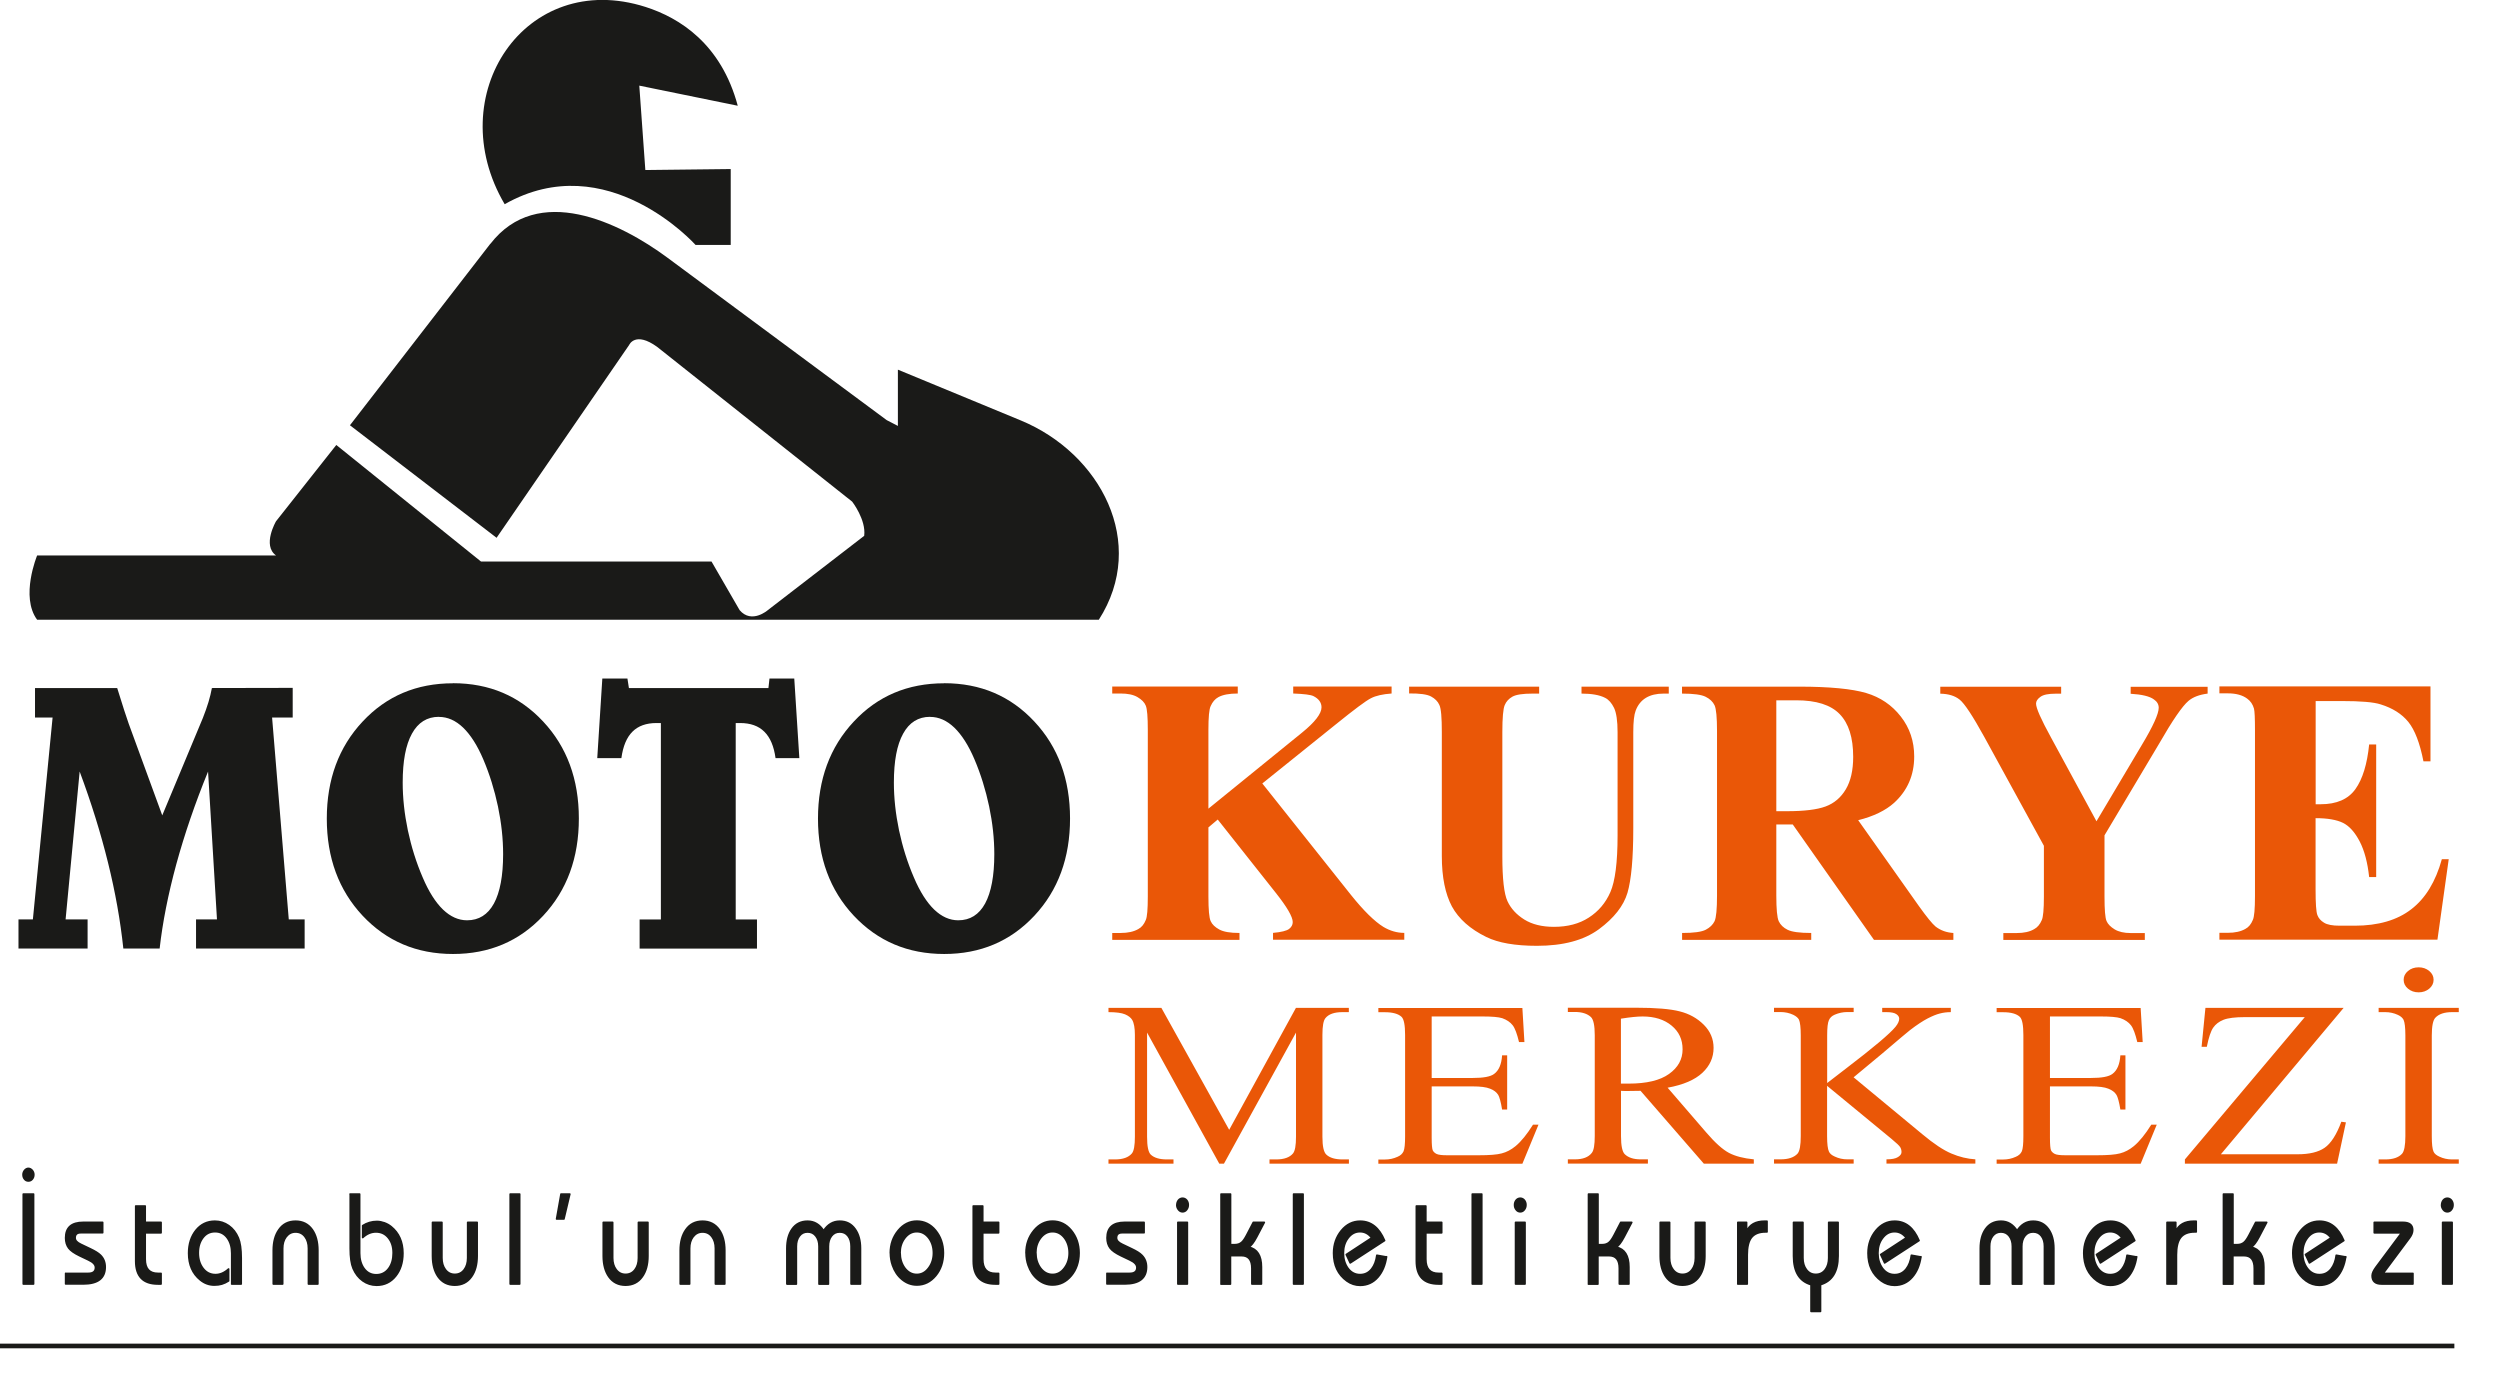
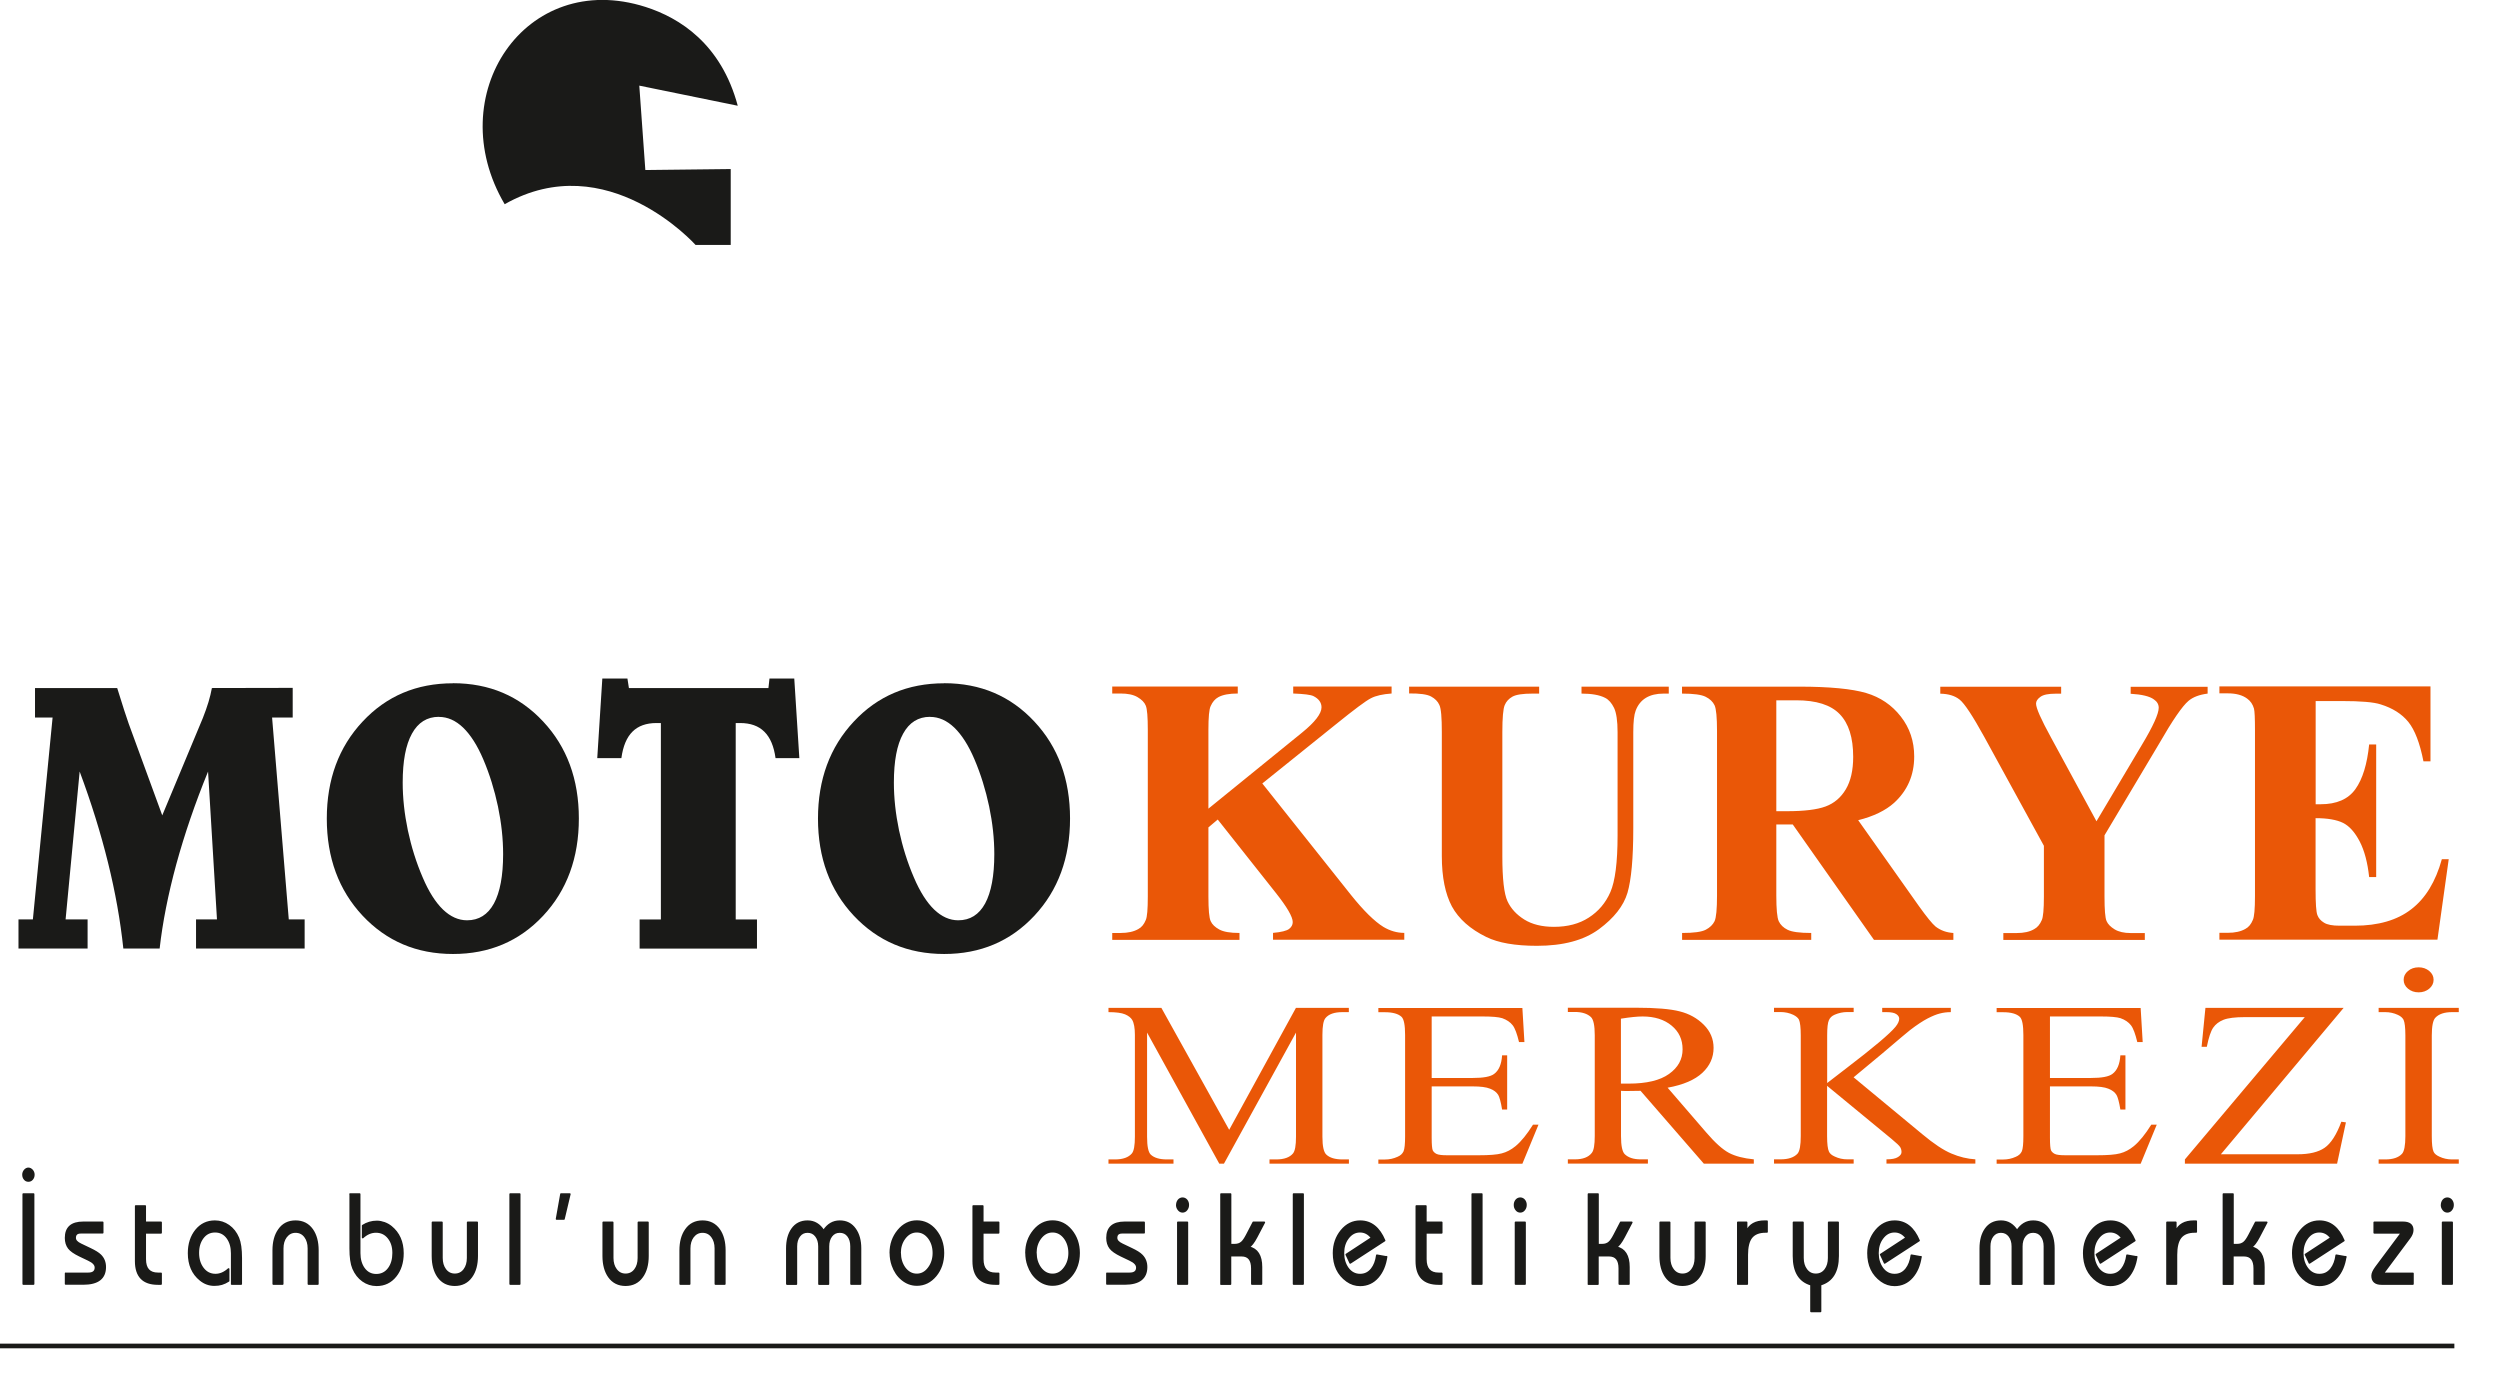
<svg xmlns="http://www.w3.org/2000/svg" id="katman_1" data-name="katman 1" viewBox="0 0 305.69 169.23">
  <defs>
    <style>
      .cls-1, .cls-2 {
        fill: #1a1a18;
      }

      .cls-3 {
        stroke-miterlimit: 22.93;
        stroke-width: .57px;
      }

      .cls-3, .cls-4 {
        fill: none;
        stroke: #1a1a18;
      }

      .cls-2 {
        fill-rule: evenodd;
      }

      .cls-4 {
        stroke-linecap: round;
        stroke-linejoin: round;
        stroke-width: .21px;
      }

      .cls-5 {
        fill: #ea5707;
      }
    </style>
  </defs>
  <path class="cls-2" d="M89.35,20.68v9.27h-4.3s-10.81-12.1-23.34-4.98c-7.84-13.3,2.51-28.82,17.23-24.12,4.16,1.33,9.24,4.51,11.27,12.08l-12.04-2.46.74,10.32,10.44-.12Z" />
-   <path class="cls-2" d="M59.96,29.8l-17.17,22.2,17.93,13.76,16.21-23.58s.74-1.72,3.44.25l23.83,18.91s1.72,2.21,1.47,4.18l-11.79,9.09s-1.97,1.72-3.44,0l-3.44-5.95h-28.19l-17.69-14.25-7.37,9.33s-1.72,2.95,0,4.18H4.54s-2.09,5.04,0,7.86h129.82c6.03-9.41.19-20.35-9.54-24.37l-15.03-6.21v6.88l-1.37-.71-26.78-19.84c-5.91-4.38-15.9-9.19-21.68-1.71" />
  <path class="cls-4" d="M298.56,147.33c0-.23.07-.42.2-.58.13-.15.3-.23.49-.23s.36.08.49.23c.13.16.2.35.2.58s-.07.43-.2.59c-.13.17-.3.25-.49.25s-.36-.08-.49-.25c-.14-.17-.21-.36-.21-.59ZM298.68,157v-7.53h1.15v7.53h-1.15ZM293.82,149.47c.79,0,1.19.31,1.19.93,0,.31-.13.64-.38.97l-3.23,4.34h3.64v1.29h-3.84c-.76,0-1.14-.34-1.14-1.01,0-.28.16-.63.47-1.05l3.13-4.2h-3.34v-1.27h3.51ZM286.82,153.67c-.15,1.03-.5,1.86-1.05,2.49-.58.67-1.31,1-2.17,1-.59,0-1.13-.18-1.62-.53-1.08-.78-1.62-1.91-1.62-3.4,0-1.07.32-1.99.95-2.76.63-.76,1.39-1.14,2.3-1.14,1.33,0,2.32.79,2.98,2.36l-4.2,2.73-.48-1.02,3.12-2.04c-.39-.51-.87-.76-1.43-.76-.6,0-1.09.27-1.48.8-.37.5-.56,1.11-.56,1.83s.19,1.33.56,1.84c.39.53.89.79,1.49.79s1.05-.23,1.42-.69c.33-.42.55-.98.64-1.68l1.17.21ZM271.88,157v-10.99h1.15v6.19h.51c.36,0,.65-.1.88-.31.17-.15.37-.44.59-.86l.81-1.56h1.34l-.94,1.79c-.34.65-.66,1.06-.95,1.24,1.03.22,1.54,1.03,1.54,2.43v2.07h-1.16v-1.9c0-1.05-.42-1.57-1.27-1.57h-1.36v3.48h-1.15ZM264.98,157v-7.53h1.06v1.11c.37-.84,1.11-1.25,2.2-1.25h.3v1.3h-.18c-.8,0-1.38.24-1.74.71-.33.44-.5,1.14-.5,2.1v3.56h-1.15ZM261.26,153.67c-.15,1.03-.5,1.86-1.05,2.49-.58.67-1.31,1-2.17,1-.59,0-1.13-.18-1.62-.53-1.08-.78-1.62-1.91-1.62-3.4,0-1.07.32-1.99.95-2.76.63-.76,1.39-1.14,2.3-1.14,1.33,0,2.32.79,2.98,2.36l-4.2,2.73-.48-1.02,3.11-2.04c-.39-.51-.87-.76-1.43-.76-.6,0-1.09.27-1.48.8-.38.5-.56,1.11-.56,1.83s.19,1.33.55,1.84c.39.53.89.79,1.49.79s1.05-.23,1.42-.69c.33-.42.55-.98.64-1.68l1.17.21ZM242.15,157v-4.35c0-.98.21-1.76.63-2.36.45-.64,1.08-.96,1.9-.96s1.46.39,1.96,1.16c.5-.77,1.15-1.16,1.96-1.16s1.43.32,1.89.97c.43.61.64,1.39.64,2.35v4.35h-1.14v-4.61c0-.51-.12-.93-.37-1.26-.25-.33-.59-.49-1.02-.49s-.76.16-1.02.5c-.25.33-.37.75-.37,1.26v4.61h-1.14v-4.61c0-.51-.13-.93-.38-1.26-.25-.33-.6-.5-1.02-.5s-.76.16-1.02.5c-.25.33-.37.75-.37,1.26v4.61h-1.14ZM234.88,153.67c-.15,1.03-.5,1.86-1.05,2.49-.58.67-1.31,1-2.17,1-.59,0-1.13-.18-1.62-.53-1.08-.78-1.62-1.91-1.62-3.4,0-1.07.32-1.99.95-2.76.63-.76,1.39-1.14,2.3-1.14,1.33,0,2.32.79,2.98,2.36l-4.2,2.73-.48-1.02,3.12-2.04c-.39-.51-.87-.76-1.43-.76-.6,0-1.09.27-1.48.8-.38.5-.56,1.11-.56,1.83s.19,1.33.55,1.84c.39.53.89.79,1.49.79s1.05-.23,1.42-.69c.33-.42.55-.98.64-1.68l1.17.21ZM224.75,149.47v4.11c0,1.91-.72,3.08-2.15,3.5v3.27h-1.15v-3.27c-1.43-.41-2.14-1.57-2.14-3.5v-4.11h1.14v4.35c0,.57.14,1.05.42,1.42.29.4.68.59,1.16.59s.87-.19,1.16-.58c.28-.37.42-.85.42-1.43v-4.35h1.14ZM212.5,157v-7.53h1.06v1.11c.37-.84,1.11-1.25,2.2-1.25h.3v1.3h-.18c-.8,0-1.38.24-1.74.71-.33.44-.5,1.14-.5,2.1v3.56h-1.15ZM208.46,149.47v4.11c0,1.04-.23,1.89-.69,2.53-.49.69-1.17,1.03-2.04,1.03s-1.55-.34-2.04-1.03c-.45-.64-.68-1.49-.68-2.53v-4.11h1.14v4.35c0,.57.14,1.05.42,1.42.29.39.68.59,1.16.59s.87-.19,1.16-.58c.28-.37.42-.85.42-1.43v-4.35h1.14ZM194.24,157v-10.99h1.15v6.19h.51c.36,0,.66-.1.88-.31.17-.15.37-.44.59-.86l.81-1.56h1.34l-.94,1.79c-.34.65-.66,1.06-.95,1.24,1.03.22,1.54,1.03,1.54,2.43v2.07h-1.16v-1.9c0-1.05-.42-1.57-1.27-1.57h-1.36v3.48h-1.15ZM185.2,147.33c0-.23.07-.42.2-.58.13-.15.3-.23.49-.23s.36.08.49.23c.13.16.2.35.2.58s-.07.43-.2.59c-.13.17-.3.25-.49.25s-.36-.08-.49-.25c-.14-.17-.2-.36-.2-.59ZM185.32,157v-7.53h1.15v7.53h-1.15ZM180.03,157v-10.99h1.15v10.99h-1.15ZM173.19,147.47h1.15v2h1.94v1.27h-1.94v3.23c0,1.16.52,1.74,1.57,1.74h.37v1.29h-.38c-1.81,0-2.71-.93-2.71-2.8v-6.73ZM169.54,153.67c-.15,1.03-.5,1.86-1.05,2.49-.58.67-1.31,1-2.18,1-.59,0-1.13-.18-1.62-.53-1.08-.78-1.62-1.91-1.62-3.4,0-1.07.32-1.99.95-2.76.63-.76,1.39-1.14,2.3-1.14,1.33,0,2.32.79,2.98,2.36l-4.2,2.73-.48-1.02,3.11-2.04c-.39-.51-.87-.76-1.43-.76-.6,0-1.09.27-1.48.8-.38.5-.56,1.11-.56,1.83s.19,1.33.55,1.84c.39.53.89.79,1.49.79s1.05-.23,1.42-.69c.33-.42.55-.98.64-1.68l1.17.21ZM158.18,157v-10.99h1.15v10.99h-1.15ZM149.31,157v-10.99h1.15v6.19h.51c.36,0,.65-.1.88-.31.17-.15.37-.44.59-.86l.81-1.56h1.34l-.94,1.79c-.34.65-.66,1.06-.95,1.24,1.03.22,1.54,1.03,1.54,2.43v2.07h-1.16v-1.9c0-1.05-.42-1.57-1.27-1.57h-1.36v3.48h-1.15ZM143.91,147.33c0-.23.07-.42.2-.58.13-.15.3-.23.49-.23s.36.08.49.23c.13.16.2.35.2.58s-.07.43-.2.59c-.13.17-.3.25-.49.25s-.35-.08-.49-.25c-.14-.17-.21-.36-.21-.59ZM144.03,157v-7.53h1.15v7.53h-1.15ZM135.37,155.71h2.76c.59,0,.89-.24.89-.72,0-.35-.28-.66-.86-.93l-1.09-.52c-.64-.31-1.09-.62-1.33-.94-.24-.32-.37-.73-.37-1.23,0-1.27.72-1.9,2.15-1.9h2.37v1.26h-2.68c-.46,0-.69.21-.69.64,0,.3.23.56.7.78l1.15.55c.59.28,1.01.54,1.25.79.38.38.57.86.57,1.44,0,1.37-.89,2.06-2.68,2.06h-2.15v-1.29ZM125.46,153.22c0-1.07.32-1.98.96-2.76.63-.76,1.39-1.14,2.28-1.14s1.67.37,2.29,1.12c.63.77.95,1.69.95,2.77s-.31,2.03-.94,2.78c-.63.75-1.39,1.13-2.3,1.13-.66,0-1.26-.22-1.8-.66-.54-.44-.93-1.02-1.18-1.74-.17-.48-.25-.99-.25-1.51ZM126.66,153.21c0,.7.19,1.31.56,1.83.4.53.89.8,1.48.8s1.08-.27,1.47-.81c.38-.51.57-1.12.57-1.82s-.19-1.32-.56-1.82c-.4-.53-.89-.79-1.48-.79s-1.08.27-1.48.8c-.38.51-.57,1.11-.57,1.81ZM119.01,147.47h1.15v2h1.94v1.27h-1.94v3.23c0,1.16.52,1.74,1.57,1.74h.37v1.29h-.38c-1.81,0-2.71-.93-2.71-2.8v-6.73ZM108.87,153.22c0-1.07.32-1.98.96-2.76.63-.76,1.39-1.14,2.28-1.14s1.67.37,2.29,1.12c.63.77.95,1.69.95,2.77s-.31,2.03-.94,2.78c-.63.75-1.39,1.13-2.3,1.13-.66,0-1.26-.22-1.8-.66-.54-.44-.93-1.02-1.18-1.74-.17-.48-.25-.99-.25-1.51ZM110.06,153.21c0,.7.19,1.31.56,1.83.4.53.89.8,1.48.8s1.08-.27,1.47-.81c.38-.51.57-1.12.57-1.82s-.19-1.32-.56-1.82c-.4-.53-.89-.79-1.48-.79s-1.08.27-1.48.8c-.38.51-.57,1.11-.57,1.81ZM96.22,157v-4.35c0-.98.21-1.76.63-2.36.45-.64,1.08-.96,1.9-.96s1.46.39,1.96,1.16c.5-.77,1.15-1.16,1.97-1.16s1.43.32,1.89.97c.43.61.64,1.39.64,2.35v4.35h-1.14v-4.61c0-.51-.12-.93-.37-1.26-.25-.33-.59-.49-1.02-.49s-.76.16-1.02.5c-.25.33-.37.75-.37,1.26v4.61h-1.14v-4.61c0-.51-.13-.93-.38-1.26-.25-.33-.59-.5-1.02-.5s-.76.16-1.01.5c-.25.33-.37.75-.37,1.26v4.61h-1.14ZM83.18,157v-4.11c0-1.04.23-1.89.69-2.53.48-.69,1.17-1.03,2.03-1.03s1.55.34,2.04,1.03c.45.64.68,1.49.68,2.53v4.11h-1.14v-4.35c0-.58-.14-1.06-.42-1.43-.29-.39-.68-.58-1.16-.58s-.86.2-1.16.59c-.28.37-.42.85-.42,1.42v4.35h-1.14ZM79.22,149.47v4.11c0,1.04-.23,1.89-.69,2.53-.49.69-1.17,1.03-2.04,1.03s-1.55-.34-2.04-1.03c-.45-.64-.68-1.49-.68-2.53v-4.11h1.14v4.35c0,.57.14,1.05.42,1.42.29.39.68.59,1.16.59s.87-.19,1.16-.58c.28-.37.42-.85.42-1.43v-4.35h1.14ZM68.06,149.05l.54-3.04h1.07l-.72,3.04h-.88ZM62.39,157v-10.99h1.15v10.99h-1.15ZM58.34,149.47v4.11c0,1.04-.23,1.89-.69,2.53-.49.69-1.17,1.03-2.04,1.03s-1.55-.34-2.04-1.03c-.45-.64-.68-1.49-.68-2.53v-4.11h1.14v4.35c0,.57.14,1.05.42,1.42.29.39.68.59,1.16.59s.87-.19,1.16-.58c.28-.37.42-.85.42-1.43v-4.35h1.14ZM42.81,146.01h1.16v7.22c0,.75.18,1.38.53,1.87.38.52.88.78,1.51.78s1.15-.26,1.53-.78c.36-.49.54-1.12.54-1.89s-.19-1.36-.58-1.85c-.39-.49-.9-.73-1.53-.73-.58,0-1.12.23-1.62.69v-1.45c.53-.34,1.11-.51,1.74-.51.29,0,.59.06.91.17.3.11.57.26.82.46.96.78,1.44,1.86,1.44,3.25,0,1.12-.29,2.06-.88,2.79-.6.75-1.38,1.12-2.33,1.12-.62,0-1.18-.18-1.69-.54-.51-.36-.9-.86-1.18-1.51-.23-.54-.35-1.36-.35-2.45v-6.62ZM33.42,157v-4.11c0-1.04.23-1.89.69-2.53.48-.69,1.16-1.03,2.03-1.03s1.55.34,2.04,1.03c.45.64.68,1.49.68,2.53v4.11h-1.14v-4.35c0-.58-.14-1.06-.42-1.43-.29-.39-.68-.58-1.16-.58s-.86.2-1.16.59c-.28.37-.42.85-.42,1.42v4.35h-1.14ZM28.34,157v-3.75c0-.76-.18-1.38-.53-1.87-.37-.52-.88-.78-1.51-.78s-1.13.25-1.51.76c-.36.48-.55,1.09-.55,1.84s.19,1.38.57,1.88c.39.52.91.78,1.54.78.56,0,1.1-.23,1.6-.69v1.45c-.28.18-.56.31-.83.39-.27.08-.58.12-.91.12-.63,0-1.21-.21-1.72-.63-.95-.77-1.42-1.86-1.42-3.27,0-1.12.3-2.05.89-2.79.6-.74,1.37-1.11,2.32-1.11.61,0,1.18.18,1.69.54.51.36.9.86,1.17,1.5.23.55.35,1.37.35,2.47v3.16h-1.16ZM16.6,147.47h1.15v2h1.94v1.27h-1.94v3.23c0,1.16.52,1.74,1.57,1.74h.37v1.29h-.38c-1.81,0-2.71-.93-2.71-2.8v-6.73ZM8.03,155.71h2.76c.59,0,.89-.24.89-.72,0-.35-.28-.66-.86-.93l-1.09-.52c-.64-.31-1.09-.62-1.33-.94-.24-.32-.37-.73-.37-1.23,0-1.27.71-1.9,2.15-1.9h2.37v1.26h-2.68c-.46,0-.69.21-.69.64,0,.3.23.56.7.78l1.15.55c.59.28,1.01.54,1.26.79.38.38.57.86.57,1.44,0,1.37-.89,2.06-2.68,2.06h-2.15v-1.29ZM2.82,143.63c0-.2.07-.37.2-.53.13-.15.29-.23.45-.23s.32.08.46.23c.13.15.2.33.2.53,0,.22-.06.4-.19.55-.12.15-.28.22-.47.22s-.34-.07-.46-.22c-.13-.15-.19-.33-.19-.55ZM2.85,157v-10.99h1.25v10.99h-1.25Z" />
  <path class="cls-1" d="M298.56,147.33c0-.23.07-.42.2-.58.13-.15.3-.23.49-.23s.36.08.49.23c.13.16.2.35.2.58s-.07.43-.2.59c-.13.16-.3.25-.49.25s-.35-.08-.49-.25c-.14-.17-.21-.36-.21-.59M298.68,157v-7.53h1.15v7.53h-1.15ZM293.82,149.47c.79,0,1.19.31,1.19.93,0,.31-.13.64-.38.97l-3.23,4.34h3.64v1.29h-3.84c-.76,0-1.14-.34-1.14-1.01,0-.28.16-.63.47-1.05l3.13-4.2h-3.34v-1.27h3.51ZM286.82,153.67c-.15,1.03-.5,1.86-1.05,2.49-.58.67-1.31,1-2.17,1-.59,0-1.13-.17-1.62-.53-1.08-.78-1.62-1.91-1.62-3.4,0-1.07.32-1.99.95-2.76.63-.76,1.39-1.14,2.3-1.14,1.33,0,2.32.79,2.98,2.36l-4.2,2.73-.48-1.02,3.12-2.04c-.39-.51-.87-.76-1.43-.76-.6,0-1.09.27-1.48.8-.38.5-.56,1.11-.56,1.83s.19,1.33.56,1.84c.39.53.89.79,1.49.79s1.05-.23,1.42-.69c.33-.42.55-.98.64-1.68l1.17.21ZM271.88,157v-10.99h1.15v6.19h.51c.36,0,.65-.1.88-.31.17-.15.37-.44.59-.86l.81-1.56h1.34l-.94,1.79c-.34.65-.66,1.06-.95,1.24,1.03.22,1.54,1.03,1.54,2.43v2.07h-1.16v-1.9c0-1.05-.42-1.58-1.27-1.58h-1.36v3.48h-1.15ZM264.98,157v-7.53h1.06v1.11c.37-.84,1.11-1.25,2.2-1.25h.3v1.3h-.18c-.8,0-1.38.24-1.74.71-.33.44-.5,1.14-.5,2.1v3.56h-1.15ZM261.26,153.67c-.15,1.03-.5,1.86-1.05,2.49-.58.67-1.31,1-2.17,1-.59,0-1.13-.17-1.62-.53-1.08-.78-1.62-1.91-1.62-3.4,0-1.07.32-1.99.95-2.76.63-.76,1.39-1.14,2.3-1.14,1.33,0,2.32.79,2.98,2.36l-4.2,2.73-.48-1.02,3.12-2.04c-.39-.51-.87-.76-1.43-.76-.6,0-1.09.27-1.48.8-.38.5-.56,1.11-.56,1.83s.19,1.33.55,1.84c.39.53.89.79,1.49.79s1.05-.23,1.42-.69c.33-.42.55-.98.64-1.68l1.17.21ZM242.15,157v-4.35c0-.98.21-1.76.63-2.36.45-.64,1.09-.96,1.9-.96s1.46.39,1.96,1.16c.5-.77,1.15-1.16,1.96-1.16s1.43.32,1.89.97c.43.61.64,1.39.64,2.35v4.35h-1.14v-4.61c0-.51-.12-.93-.37-1.26-.25-.33-.59-.5-1.02-.5s-.76.17-1.02.5c-.25.33-.37.75-.37,1.26v4.61h-1.14v-4.61c0-.51-.13-.93-.38-1.26-.25-.33-.6-.5-1.02-.5s-.76.17-1.02.5c-.25.33-.37.75-.37,1.26v4.61h-1.14ZM234.88,153.67c-.15,1.03-.5,1.86-1.05,2.49-.58.67-1.31,1-2.17,1-.59,0-1.13-.17-1.62-.53-1.08-.78-1.62-1.91-1.62-3.4,0-1.07.32-1.99.95-2.76.63-.76,1.39-1.14,2.3-1.14,1.33,0,2.32.79,2.98,2.36l-4.2,2.73-.48-1.02,3.12-2.04c-.39-.51-.87-.76-1.43-.76-.6,0-1.09.27-1.48.8-.38.5-.56,1.11-.56,1.83s.19,1.33.55,1.84c.39.53.89.79,1.49.79s1.05-.23,1.42-.69c.33-.42.55-.98.64-1.68l1.17.21ZM224.75,149.47v4.11c0,1.91-.72,3.08-2.15,3.5v3.27h-1.15v-3.27c-1.43-.41-2.14-1.57-2.14-3.5v-4.11h1.14v4.35c0,.57.14,1.05.42,1.42.29.4.68.59,1.16.59s.87-.19,1.16-.58c.28-.37.42-.85.42-1.43v-4.35h1.14ZM212.5,157v-7.53h1.06v1.11c.37-.84,1.11-1.25,2.2-1.25h.3v1.3h-.18c-.8,0-1.38.24-1.74.71-.33.44-.5,1.14-.5,2.1v3.56h-1.15ZM208.46,149.47v4.11c0,1.04-.23,1.89-.69,2.53-.49.69-1.17,1.03-2.04,1.03s-1.55-.34-2.04-1.03c-.45-.64-.68-1.49-.68-2.53v-4.11h1.14v4.35c0,.57.14,1.05.42,1.42.29.39.68.59,1.16.59s.87-.19,1.16-.58c.28-.37.42-.85.42-1.43v-4.35h1.14ZM194.24,157v-10.99h1.15v6.19h.51c.36,0,.66-.1.88-.31.17-.15.37-.44.59-.86l.81-1.56h1.34l-.94,1.79c-.34.65-.66,1.06-.95,1.24,1.03.22,1.54,1.03,1.54,2.43v2.07h-1.16v-1.9c0-1.05-.42-1.58-1.27-1.58h-1.36v3.48h-1.15ZM185.2,147.33c0-.23.07-.42.2-.58.13-.15.3-.23.49-.23s.36.08.49.23c.13.16.2.35.2.58s-.07.43-.2.59c-.13.16-.3.25-.49.25s-.35-.08-.49-.25c-.14-.17-.2-.36-.2-.59ZM185.32,157v-7.53h1.15v7.53h-1.15ZM180.03,157v-10.99h1.15v10.99h-1.15ZM173.19,147.47h1.15v2h1.94v1.27h-1.94v3.23c0,1.16.52,1.74,1.57,1.74h.37v1.29h-.38c-1.81,0-2.71-.93-2.71-2.8v-6.73ZM169.54,153.67c-.15,1.03-.5,1.86-1.05,2.49-.58.67-1.31,1-2.17,1-.59,0-1.13-.17-1.62-.53-1.08-.78-1.62-1.91-1.62-3.4,0-1.07.32-1.99.95-2.76.63-.76,1.39-1.14,2.3-1.14,1.33,0,2.32.79,2.98,2.36l-4.2,2.73-.48-1.02,3.11-2.04c-.39-.51-.87-.76-1.43-.76-.6,0-1.09.27-1.48.8-.38.5-.56,1.11-.56,1.83s.19,1.33.55,1.84c.39.53.89.79,1.49.79s1.05-.23,1.42-.69c.33-.42.55-.98.64-1.68l1.17.21ZM158.18,157v-10.99h1.15v10.99h-1.15ZM149.31,157v-10.99h1.15v6.19h.51c.36,0,.65-.1.88-.31.17-.15.37-.44.59-.86l.81-1.56h1.34l-.94,1.79c-.34.65-.66,1.06-.95,1.24,1.03.22,1.54,1.03,1.54,2.43v2.07h-1.16v-1.9c0-1.05-.42-1.58-1.27-1.58h-1.36v3.48h-1.15ZM143.91,147.33c0-.23.07-.42.2-.58.13-.15.3-.23.49-.23s.36.08.49.23c.13.16.2.35.2.58s-.07.43-.2.59c-.13.16-.3.25-.49.25s-.35-.08-.49-.25c-.14-.17-.21-.36-.21-.59ZM144.03,157v-7.53h1.15v7.53h-1.15ZM135.37,155.71h2.76c.59,0,.89-.24.89-.72,0-.35-.28-.66-.86-.93l-1.09-.52c-.64-.31-1.09-.62-1.33-.94-.24-.32-.37-.73-.37-1.23,0-1.27.72-1.9,2.15-1.9h2.37v1.26h-2.68c-.46,0-.69.21-.69.64,0,.3.23.56.7.78l1.15.55c.59.28,1.01.55,1.25.79.38.38.57.86.57,1.44,0,1.37-.89,2.06-2.68,2.06h-2.15v-1.29ZM125.46,153.22c0-1.07.32-1.98.96-2.76.63-.76,1.39-1.14,2.28-1.14s1.67.37,2.29,1.12c.63.77.95,1.69.95,2.77s-.31,2.03-.94,2.78c-.63.75-1.39,1.13-2.3,1.13-.66,0-1.26-.22-1.8-.66-.54-.44-.93-1.02-1.18-1.74-.17-.48-.25-.99-.25-1.51ZM126.66,153.21c0,.7.19,1.31.56,1.83.4.53.89.8,1.48.8s1.08-.27,1.47-.81c.38-.51.57-1.12.57-1.82s-.19-1.32-.56-1.82c-.4-.53-.89-.79-1.48-.79s-1.08.27-1.48.8c-.38.51-.57,1.11-.57,1.81ZM119.01,147.47h1.15v2h1.94v1.27h-1.94v3.23c0,1.16.52,1.74,1.57,1.74h.37v1.29h-.38c-1.81,0-2.71-.93-2.71-2.8v-6.73ZM108.87,153.22c0-1.07.32-1.98.96-2.76.63-.76,1.39-1.14,2.28-1.14s1.67.37,2.29,1.12c.63.77.95,1.69.95,2.77s-.31,2.03-.94,2.78c-.63.75-1.39,1.13-2.3,1.13-.66,0-1.26-.22-1.8-.66-.54-.44-.93-1.02-1.18-1.74-.17-.48-.25-.99-.25-1.51ZM110.06,153.21c0,.7.19,1.31.56,1.83.4.53.89.8,1.48.8s1.08-.27,1.47-.81c.38-.51.57-1.12.57-1.82s-.19-1.32-.56-1.82c-.4-.53-.89-.79-1.48-.79s-1.08.27-1.48.8c-.38.51-.57,1.11-.57,1.81ZM96.22,157v-4.35c0-.98.21-1.76.63-2.36.45-.64,1.08-.96,1.9-.96s1.46.39,1.96,1.16c.5-.77,1.15-1.16,1.97-1.16s1.43.32,1.89.97c.43.61.64,1.39.64,2.35v4.35h-1.14v-4.61c0-.51-.12-.93-.37-1.26-.25-.33-.59-.5-1.02-.5s-.76.17-1.02.5c-.25.33-.37.75-.37,1.26v4.61h-1.14v-4.61c0-.51-.13-.93-.38-1.26-.25-.33-.6-.5-1.02-.5s-.76.17-1.02.5c-.25.33-.37.75-.37,1.26v4.61h-1.14ZM83.18,157v-4.11c0-1.04.23-1.89.69-2.53.49-.69,1.17-1.03,2.03-1.03s1.55.34,2.04,1.03c.45.64.68,1.49.68,2.53v4.11h-1.14v-4.35c0-.58-.14-1.06-.42-1.43-.29-.39-.68-.58-1.16-.58s-.86.2-1.16.59c-.28.37-.42.85-.42,1.42v4.35h-1.14ZM79.22,149.47v4.11c0,1.04-.23,1.89-.69,2.53-.49.69-1.17,1.03-2.04,1.03s-1.55-.34-2.04-1.03c-.45-.64-.68-1.49-.68-2.53v-4.11h1.14v4.35c0,.57.14,1.05.42,1.42.29.39.68.59,1.16.59s.87-.19,1.16-.58c.28-.37.42-.85.42-1.43v-4.35h1.14ZM68.06,149.05l.54-3.04h1.07l-.72,3.04h-.88ZM62.39,157v-10.99h1.15v10.99h-1.15ZM58.34,149.47v4.11c0,1.04-.23,1.89-.69,2.53-.49.69-1.17,1.03-2.04,1.03s-1.55-.34-2.04-1.03c-.45-.64-.68-1.49-.68-2.53v-4.11h1.14v4.35c0,.57.14,1.05.42,1.42.29.39.68.59,1.16.59s.87-.19,1.16-.58c.28-.37.42-.85.42-1.43v-4.35h1.14ZM42.81,146.01h1.16v7.22c0,.75.18,1.38.53,1.87.38.52.88.78,1.51.78s1.15-.26,1.53-.78c.36-.49.54-1.12.54-1.89s-.19-1.36-.58-1.86c-.39-.49-.9-.73-1.53-.73-.58,0-1.12.23-1.62.69v-1.45c.53-.34,1.11-.51,1.74-.51.29,0,.59.05.91.17.3.11.57.26.82.46.96.78,1.44,1.86,1.44,3.25,0,1.12-.29,2.06-.88,2.79-.6.75-1.38,1.12-2.33,1.12-.62,0-1.18-.18-1.69-.54-.51-.36-.9-.86-1.18-1.51-.23-.54-.35-1.36-.35-2.45v-6.62ZM33.42,157v-4.11c0-1.04.23-1.89.69-2.53.49-.69,1.16-1.03,2.03-1.03s1.55.34,2.04,1.03c.45.64.68,1.49.68,2.53v4.11h-1.14v-4.35c0-.58-.14-1.06-.42-1.43-.29-.39-.68-.58-1.16-.58s-.86.2-1.16.59c-.28.37-.42.85-.42,1.42v4.35h-1.14ZM28.34,157v-3.75c0-.76-.18-1.38-.54-1.87-.37-.52-.88-.78-1.51-.78s-1.13.25-1.51.76c-.37.48-.55,1.09-.55,1.84s.19,1.38.57,1.88c.39.52.9.78,1.54.78.56,0,1.1-.23,1.6-.69v1.45c-.28.18-.56.31-.83.39-.27.08-.57.12-.91.12-.63,0-1.21-.21-1.72-.63-.95-.77-1.42-1.86-1.42-3.27,0-1.12.3-2.05.89-2.79.6-.74,1.37-1.11,2.32-1.11.61,0,1.18.18,1.69.55.51.36.9.86,1.17,1.5.23.55.35,1.37.35,2.47v3.16h-1.16ZM16.6,147.47h1.15v2h1.94v1.27h-1.94v3.23c0,1.16.52,1.74,1.57,1.74h.37v1.29h-.38c-1.81,0-2.71-.93-2.71-2.8v-6.73ZM8.03,155.71h2.76c.6,0,.89-.24.89-.72,0-.35-.28-.66-.86-.93l-1.09-.52c-.64-.31-1.09-.62-1.33-.94-.24-.32-.37-.73-.37-1.23,0-1.27.71-1.9,2.15-1.9h2.37v1.26h-2.68c-.46,0-.69.21-.69.64,0,.3.23.56.7.78l1.15.55c.59.28,1.01.55,1.26.79.38.38.57.86.57,1.44,0,1.37-.89,2.06-2.68,2.06h-2.15v-1.29ZM2.82,143.63c0-.2.07-.38.2-.53.13-.15.29-.23.46-.23s.32.08.45.23c.13.15.2.33.2.53,0,.22-.06.4-.19.55-.12.15-.28.22-.47.22s-.34-.07-.47-.22c-.12-.15-.19-.33-.19-.55ZM2.85,157v-10.99h1.25v10.99h-1.25Z" />
  <line class="cls-3" y1="164.58" x2="300.11" y2="164.58" />
  <path class="cls-1" d="M115.45,83.54c4.44,0,8.11,1.56,11.02,4.68,2.92,3.12,4.37,7.08,4.37,11.87s-1.45,8.77-4.37,11.89c-2.91,3.11-6.58,4.67-11.02,4.67s-8.12-1.56-11.05-4.68c-2.92-3.12-4.38-7.08-4.38-11.87s1.46-8.75,4.38-11.87c2.92-3.13,6.6-4.68,11.05-4.68M113.73,87.65c-1.45,0-2.55.69-3.3,2.06-.76,1.37-1.13,3.36-1.13,5.98,0,1.88.21,3.82.63,5.84.43,2.02,1.03,3.94,1.82,5.77.74,1.74,1.57,3.04,2.48,3.92.91.87,1.89,1.31,2.94,1.31,1.45,0,2.54-.69,3.29-2.06.74-1.37,1.12-3.38,1.12-6.02,0-1.88-.21-3.82-.63-5.84-.43-2.02-1.02-3.94-1.8-5.77-.73-1.71-1.55-2.99-2.46-3.87-.91-.87-1.89-1.31-2.96-1.31ZM73.69,82.97h3.03l.18,1.16h17.06l.13-1.16h3.03l.62,9.73h-2.91c-.2-1.45-.65-2.52-1.37-3.23-.71-.71-1.7-1.06-2.96-1.06h-.54v24.02h2.6v3.56h-14.35v-3.56h2.6v-24.02h-.54c-1.25,0-2.23.35-2.93,1.05-.71.7-1.16,1.78-1.36,3.24h-2.95l.62-9.73ZM55.39,83.54c4.44,0,8.11,1.56,11.02,4.68,2.92,3.12,4.37,7.08,4.37,11.87s-1.45,8.77-4.37,11.89c-2.91,3.11-6.58,4.67-11.02,4.67s-8.12-1.56-11.05-4.68c-2.92-3.12-4.38-7.08-4.38-11.87s1.46-8.75,4.38-11.87c2.92-3.13,6.6-4.68,11.05-4.68ZM53.67,87.65c-1.45,0-2.55.69-3.3,2.06-.76,1.37-1.13,3.36-1.13,5.98,0,1.88.21,3.82.63,5.84.43,2.02,1.03,3.94,1.82,5.77.74,1.74,1.57,3.04,2.48,3.92.91.87,1.89,1.31,2.94,1.31,1.45,0,2.54-.69,3.29-2.06.74-1.37,1.12-3.38,1.12-6.02,0-1.88-.21-3.82-.63-5.84-.43-2.02-1.02-3.94-1.8-5.77-.73-1.71-1.55-2.99-2.46-3.87-.91-.87-1.89-1.31-2.96-1.31ZM4.28,84.13h10.05c.33,1.07.62,1.96.85,2.7.24.73.42,1.28.55,1.64l4.11,11.23,4.97-11.92c.27-.69.5-1.33.68-1.93.18-.6.32-1.17.42-1.72l9.88-.02v3.63h-2.52l2.04,24.68h1.94v3.56h-13.28v-3.56h2.56l-1.09-18.08c-1.58,3.87-2.87,7.64-3.88,11.32-1,3.68-1.68,7.12-2.04,10.32h-4.44c-.36-3.4-.98-6.89-1.87-10.49-.89-3.6-2.04-7.32-3.47-11.15l-1.72,18.08h2.69v3.56H2.26v-3.56h1.76l2.41-24.68h-2.15v-3.61Z" />
  <path class="cls-5" d="M283.15,85.74v12.6h.61c1.96,0,3.37-.62,4.25-1.85.88-1.23,1.44-3.06,1.68-5.46h.86v16.21h-.86c-.19-1.77-.57-3.21-1.15-4.34-.59-1.13-1.26-1.89-2.04-2.28-.77-.38-1.89-.58-3.36-.58v8.72c0,1.71.07,2.74.22,3.13.14.38.41.69.81.93.39.25,1.03.37,1.91.37h1.84c2.88,0,5.19-.67,6.92-2.01,1.74-1.33,2.98-3.38,3.74-6.12h.84l-1.38,9.84h-26.66v-.84h1.02c.89,0,1.61-.16,2.16-.48.4-.21.7-.58.91-1.1.17-.36.26-1.32.26-2.88v-20.37c0-1.4-.04-2.26-.12-2.58-.15-.53-.43-.94-.84-1.23-.58-.43-1.37-.64-2.37-.64h-1.02v-.85h25.81v9.16h-.86c-.44-2.24-1.06-3.84-1.85-4.82-.79-.97-1.92-1.69-3.38-2.14-.85-.28-2.44-.41-4.77-.41h-3.18ZM269.94,83.96v.85c-1.02.13-1.8.43-2.34.89-.76.64-1.96,2.39-3.59,5.23l-6.68,11.21v7.49c0,1.6.08,2.6.25,2.99.16.38.5.72.99,1.02.5.3,1.15.45,1.97.45h1.72v.84h-17.3v-.84h1.61c.91,0,1.63-.16,2.16-.48.4-.21.71-.58.93-1.1.17-.36.26-1.32.26-2.88v-6.21l-7.26-13.26c-1.44-2.62-2.45-4.15-3.05-4.62-.59-.47-1.37-.7-2.36-.72v-.85h14.78v.85h-.66c-.89,0-1.52.12-1.88.39-.36.26-.53.53-.53.82,0,.55.61,1.92,1.82,4.13l5.57,10.26,5.55-9.34c1.37-2.28,2.06-3.8,2.06-4.54,0-.4-.19-.75-.59-1.02-.51-.38-1.47-.61-2.84-.69v-.85h9.42ZM217.2,85.63v13.56h1.3c2.1,0,3.68-.19,4.73-.58,1.05-.39,1.87-1.09,2.47-2.1.6-1.01.9-2.33.9-3.96,0-2.36-.55-4.1-1.65-5.23-1.09-1.13-2.86-1.69-5.31-1.69h-2.43ZM217.2,100.81v8.68c0,1.68.1,2.73.3,3.16.21.44.57.79,1.08,1.04.52.26,1.48.39,2.89.39v.84h-15.79v-.84c1.43,0,2.39-.13,2.9-.4.5-.26.86-.61,1.07-1.04.2-.43.3-1.47.3-3.15v-20.09c0-1.68-.1-2.73-.3-3.16-.21-.44-.57-.78-1.09-1.04-.51-.26-1.47-.39-2.89-.39v-.85h14.33c3.73,0,6.46.27,8.19.78,1.72.51,3.14,1.47,4.23,2.87,1.09,1.39,1.64,3.02,1.64,4.89,0,2.28-.82,4.17-2.46,5.67-1.05.94-2.51,1.65-4.39,2.12l7.41,10.48c.97,1.36,1.66,2.2,2.06,2.53.63.48,1.34.73,2.17.78v.84h-9.71l-9.93-14.11h-2.03ZM172.29,83.96h15.91v.85h-.79c-1.19,0-2.02.12-2.47.37-.45.25-.77.6-.95,1.04-.19.44-.29,1.55-.29,3.31v15.16c0,2.77.21,4.61.63,5.51.42.9,1.1,1.64,2.06,2.24.95.59,2.16.89,3.62.89,1.67,0,3.09-.37,4.26-1.13,1.18-.76,2.06-1.79,2.64-3.12.58-1.32.88-3.63.88-6.92v-12.63c0-1.39-.15-2.38-.43-2.97-.29-.59-.65-1.01-1.09-1.23-.68-.35-1.65-.52-2.89-.52v-.85h10.67v.85h-.64c-.86,0-1.58.17-2.16.52-.57.35-.99.87-1.25,1.57-.19.49-.29,1.36-.29,2.63v11.76c0,3.64-.24,6.27-.71,7.88-.48,1.61-1.65,3.09-3.49,4.45-1.85,1.36-4.38,2.03-7.58,2.03-2.66,0-4.73-.36-6.19-1.08-1.98-.97-3.38-2.22-4.21-3.74-.81-1.53-1.23-3.57-1.23-6.15v-15.16c0-1.78-.09-2.88-.3-3.32-.19-.44-.54-.78-1.02-1.04-.48-.26-1.37-.38-2.68-.37v-.85ZM154.36,95.81l10.84,13.63c1.54,1.92,2.86,3.22,3.96,3.9.81.48,1.65.73,2.55.73v.84h-16.05v-.84c1.02-.09,1.67-.26,1.96-.48.3-.23.45-.51.45-.84,0-.64-.7-1.85-2.1-3.61l-7.07-8.93-1.14.96v8.45c0,1.61.09,2.62.28,3.02.18.4.53.73,1.04,1.01.52.29,1.34.43,2.48.43v.84h-15.56v-.84h1.03c.89,0,1.61-.16,2.16-.48.4-.21.7-.58.91-1.1.17-.36.25-1.32.25-2.88v-20.37c0-1.58-.08-2.57-.25-2.97-.16-.4-.5-.74-1.01-1.04-.51-.3-1.2-.44-2.06-.44h-1.03v-.85h15.35v.85c-1.04,0-1.84.15-2.38.45-.4.22-.71.58-.93,1.08-.19.38-.28,1.36-.28,2.92v9.63l11.44-9.29c1.59-1.29,2.39-2.33,2.39-3.1,0-.58-.33-1.04-.98-1.37-.33-.17-1.16-.27-2.48-.32v-.85h12.03v.85c-1.08.08-1.92.26-2.53.58-.62.31-2.03,1.37-4.25,3.16l-9.03,7.26Z" />
  <path class="cls-5" d="M295.74,118.28c.51,0,.94.15,1.3.45.36.3.53.66.53,1.08s-.18.78-.53,1.08c-.36.3-.79.45-1.3.45s-.94-.15-1.3-.45c-.36-.3-.53-.66-.53-1.08s.17-.78.53-1.08c.35-.3.79-.45,1.31-.45M300.65,141.77v.52h-9.8v-.52h.81c.94,0,1.63-.23,2.05-.69.27-.3.41-1.02.41-2.16v-12.31c0-.96-.08-1.6-.22-1.91-.12-.23-.34-.44-.69-.6-.49-.23-1.01-.34-1.55-.34h-.81v-.52h9.8v.52h-.83c-.93,0-1.61.23-2.04.69-.28.3-.43,1.02-.43,2.16v12.31c0,.96.07,1.6.22,1.91.11.24.35.44.71.6.48.23,1,.34,1.54.34h.83ZM286.57,123.24l-15.01,17.9h9.37c1.44,0,2.54-.26,3.31-.79.77-.53,1.46-1.59,2.05-3.19l.56.08-1.08,5.05h-18.61v-.52l14.66-17.4h-7.31c-1.21,0-2.09.11-2.64.33-.55.22-.96.54-1.25.96-.29.42-.55,1.19-.78,2.34h-.64l.47-4.76h16.9ZM250.66,124.28v7.53h5.02c1.31,0,2.17-.16,2.61-.49.59-.43.91-1.19.98-2.28h.62v6.63h-.62c-.15-.93-.32-1.52-.47-1.78-.2-.33-.53-.59-1-.77-.46-.19-1.17-.28-2.12-.28h-5.02v6.28c0,.84.05,1.36.13,1.54.09.18.25.33.47.44.22.11.66.16,1.28.16h3.88c1.29,0,2.23-.07,2.81-.23.59-.15,1.14-.44,1.68-.88.7-.58,1.41-1.46,2.14-2.63h.67l-1.97,4.78h-17.61v-.52h.81c.53,0,1.05-.11,1.53-.33.36-.15.6-.37.74-.67.13-.3.19-.92.19-1.84v-12.38c0-1.21-.14-1.95-.44-2.23-.4-.37-1.08-.56-2.02-.56h-.81v-.52h17.61l.25,4.17h-.66c-.24-1-.49-1.69-.78-2.06-.29-.37-.71-.66-1.27-.86-.45-.14-1.24-.21-2.38-.21h-6.27ZM226.64,131.72l8.43,6.98c1.38,1.15,2.56,1.94,3.54,2.35.98.42,1.96.65,2.93.71v.52h-10.87v-.52c.65,0,1.12-.09,1.41-.28.29-.18.43-.38.43-.61s-.06-.43-.16-.6c-.11-.18-.46-.51-1.05-1l-7.89-6.5v6.14c0,.96.08,1.6.23,1.91.11.24.34.44.71.6.48.23.99.34,1.53.34h.78v.52h-9.74v-.52h.81c.94,0,1.63-.23,2.06-.69.27-.3.4-1.02.4-2.16v-12.31c0-.96-.08-1.61-.22-1.92-.12-.23-.35-.42-.69-.59-.49-.23-1.01-.34-1.55-.34h-.81v-.52h9.74v.52h-.78c-.53,0-1.04.11-1.53.32-.35.15-.59.37-.72.68-.14.3-.21.92-.21,1.85v5.83c.23-.18,1-.77,2.31-1.78,3.34-2.55,5.36-4.25,6.05-5.1.3-.37.45-.71.45-.98,0-.22-.12-.41-.36-.57-.24-.16-.63-.24-1.2-.24h-.52v-.52h8.39v.52c-.49,0-.94.06-1.35.17-.4.1-.9.3-1.48.6-.58.3-1.3.77-2.16,1.43-.25.19-1.39,1.15-3.42,2.88l-3.49,2.9ZM198.21,132.5c.22,0,.4,0,.56,0,.16,0,.29,0,.38,0,2.18,0,3.83-.39,4.93-1.18,1.11-.79,1.66-1.79,1.66-3.01s-.45-2.16-1.34-2.9c-.89-.74-2.08-1.12-3.55-1.12-.65,0-1.53.09-2.65.27v7.92ZM214.44,142.29h-6.1l-7.74-8.91c-.57.01-1.04.02-1.4.02-.14,0-.3,0-.47,0-.17,0-.34,0-.52-.02v5.53c0,1.2.16,1.94.47,2.23.43.41,1.07.62,1.92.62h.9v.52h-9.79v-.52h.86c.97,0,1.66-.26,2.07-.79.24-.29.36-.98.36-2.07v-12.31c0-1.2-.16-1.94-.47-2.23-.44-.41-1.09-.62-1.96-.62h-.86v-.52h8.32c2.43,0,4.22.15,5.37.45,1.15.29,2.13.83,2.93,1.63.8.8,1.2,1.74,1.2,2.83,0,1.17-.45,2.19-1.37,3.05-.92.86-2.33,1.47-4.25,1.82l4.72,5.47c1.08,1.26,2.01,2.09,2.78,2.5.78.41,1.79.67,3.04.79v.52ZM175.06,124.28v7.53h5.02c1.31,0,2.17-.16,2.61-.49.59-.43.91-1.19.98-2.28h.62v6.63h-.62c-.15-.93-.32-1.52-.47-1.78-.2-.33-.53-.59-1-.77-.46-.19-1.17-.28-2.12-.28h-5.02v6.28c0,.84.05,1.36.13,1.54.09.18.25.33.47.44.23.11.66.16,1.28.16h3.88c1.29,0,2.23-.07,2.81-.23.59-.15,1.14-.44,1.68-.88.7-.58,1.41-1.46,2.14-2.63h.67l-1.97,4.78h-17.61v-.52h.81c.53,0,1.05-.11,1.53-.33.36-.15.6-.37.74-.67.13-.3.19-.92.19-1.84v-12.38c0-1.21-.14-1.95-.44-2.23-.4-.37-1.08-.56-2.02-.56h-.81v-.52h17.61l.25,4.17h-.66c-.24-1-.49-1.69-.78-2.06-.29-.37-.71-.66-1.27-.86-.45-.14-1.24-.21-2.38-.21h-6.27ZM149.09,142.29l-8.83-16.03v12.73c0,1.17.15,1.9.45,2.19.41.39,1.07.59,1.97.59h.81v.52h-7.95v-.52h.8c.97,0,1.65-.25,2.06-.73.25-.3.37-.98.37-2.05v-12.45c0-.84-.11-1.45-.33-1.83-.16-.27-.45-.5-.87-.68-.43-.18-1.1-.27-2.03-.27v-.52h6.47l8.29,14.91,8.16-14.91h6.47v.52h-.79c-.98,0-1.67.24-2.07.73-.25.3-.37.98-.37,2.05v12.45c0,1.17.16,1.9.48,2.19.41.39,1.07.59,1.97.59h.79v.52h-9.71v-.52h.81c.98,0,1.66-.25,2.06-.73.25-.3.37-.98.37-2.05v-12.73l-8.81,16.03h-.56Z" />
</svg>